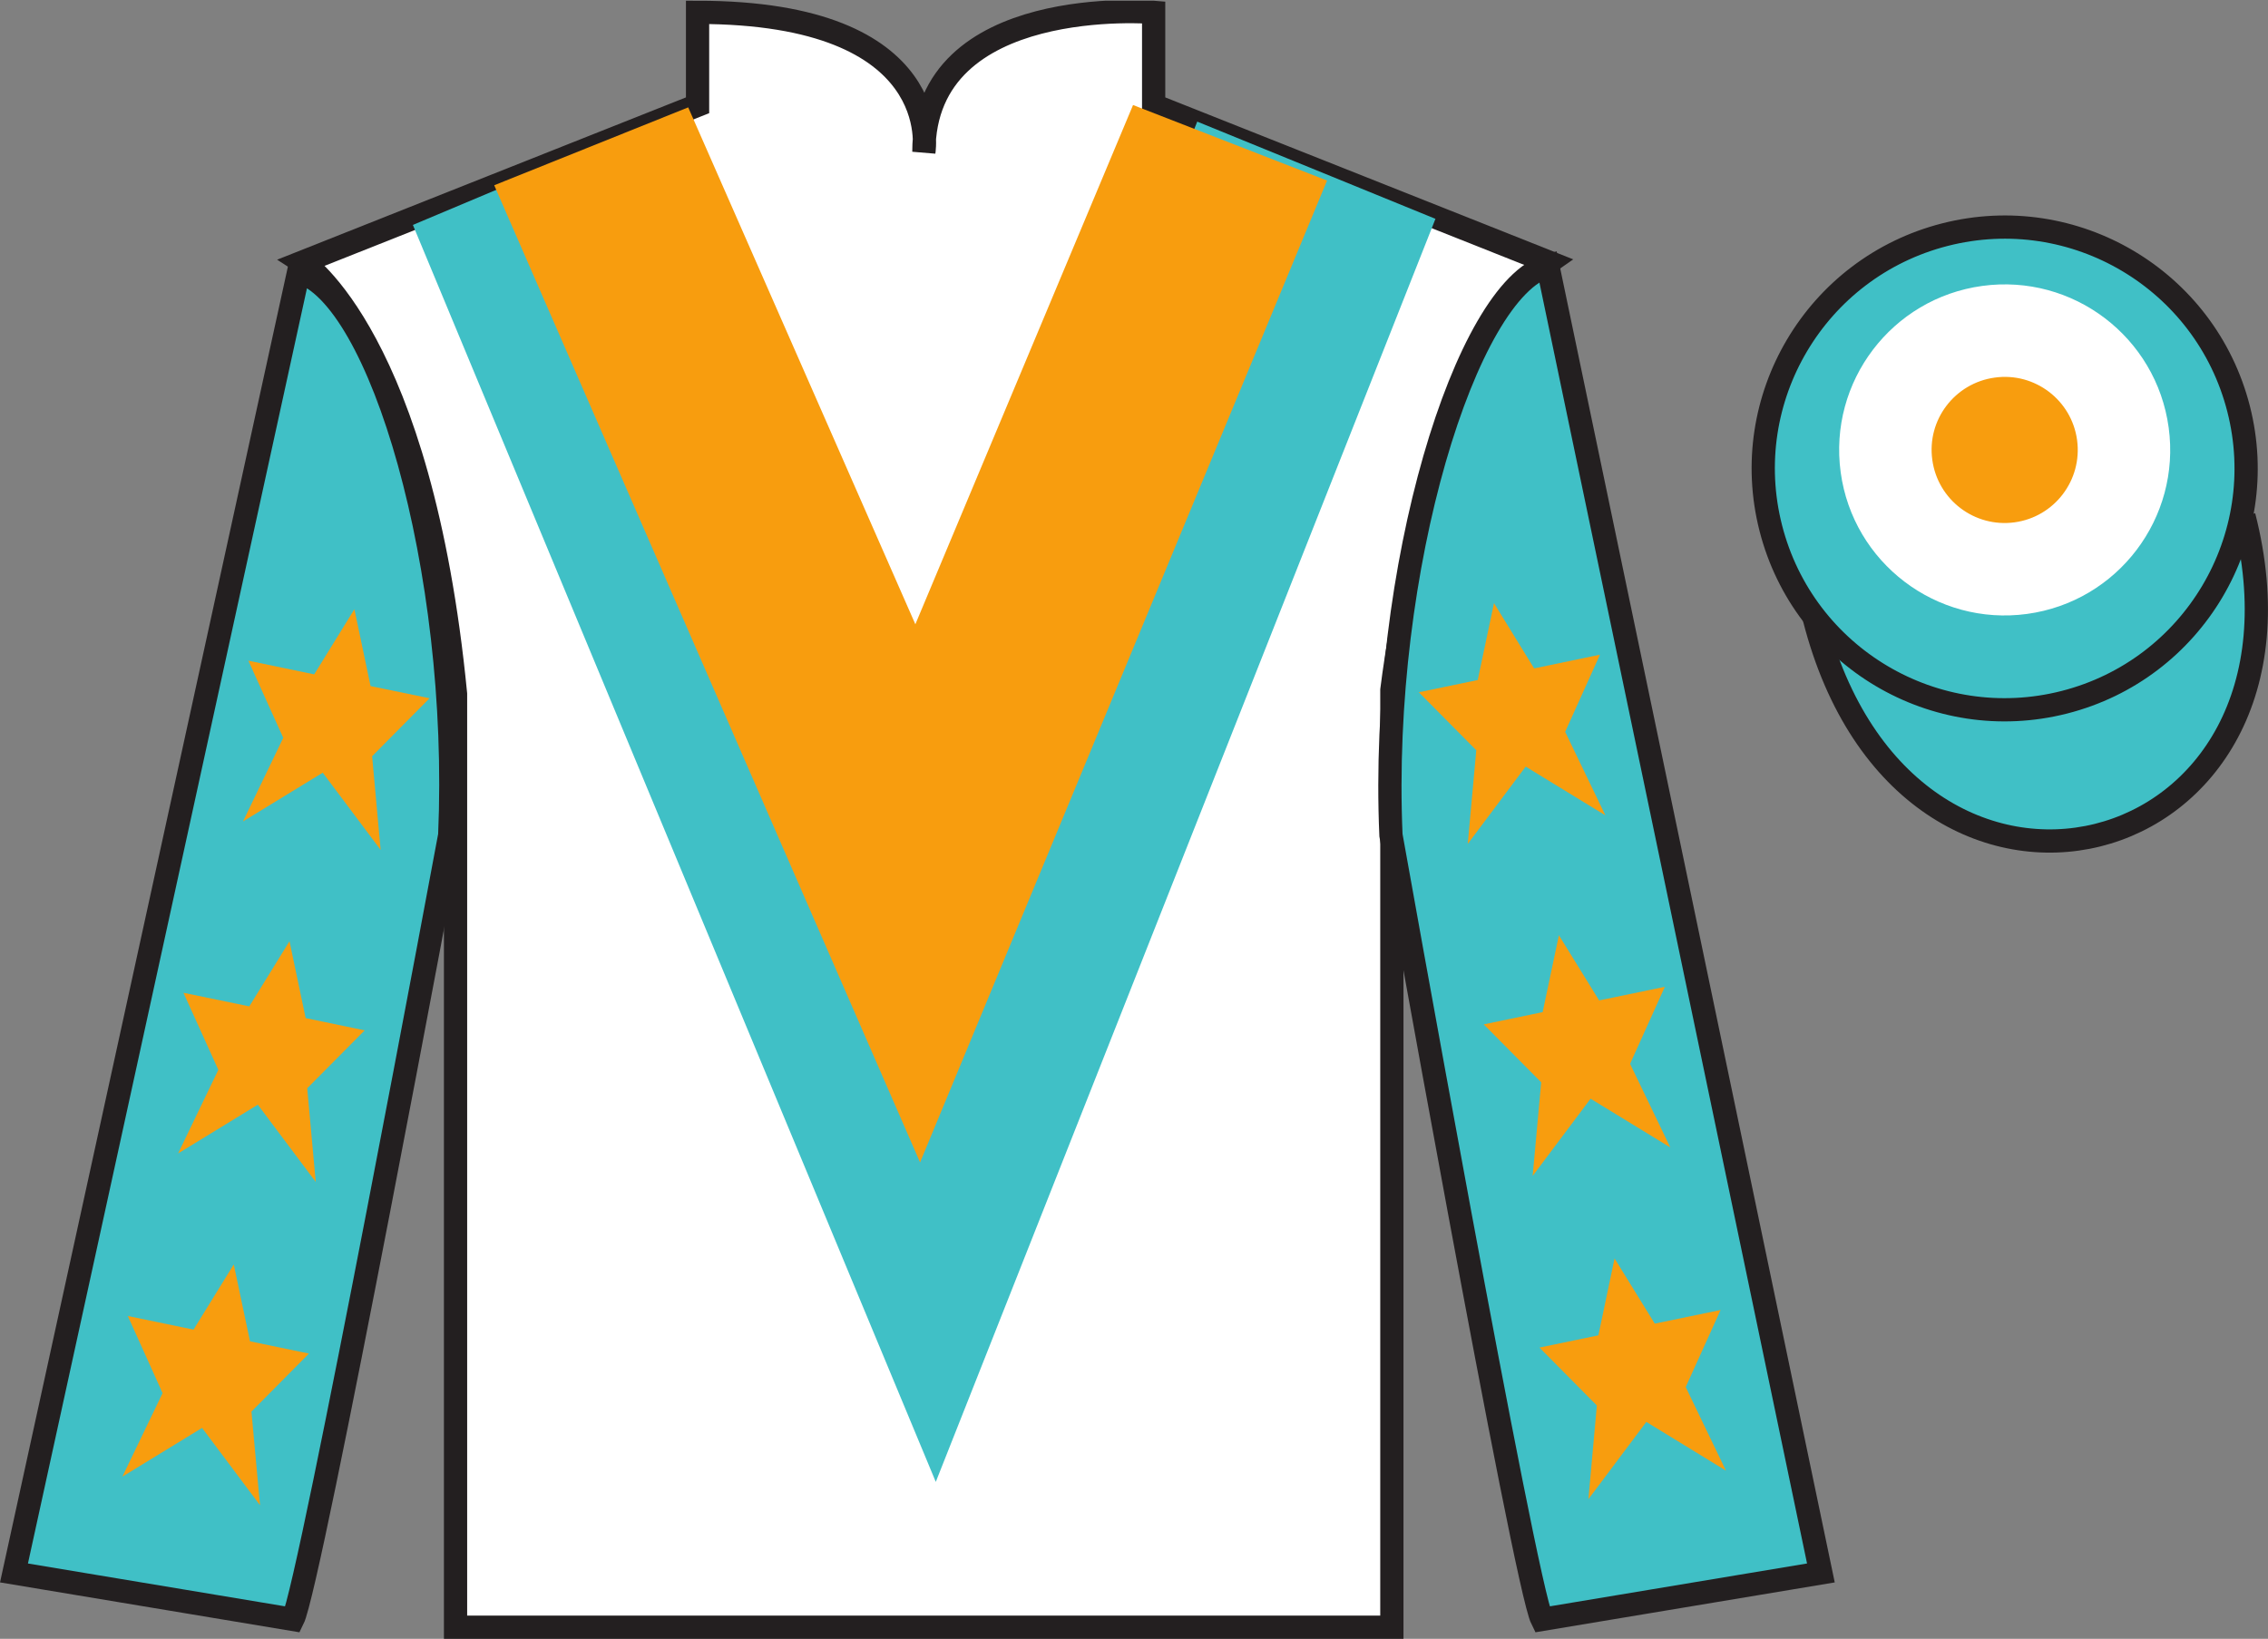
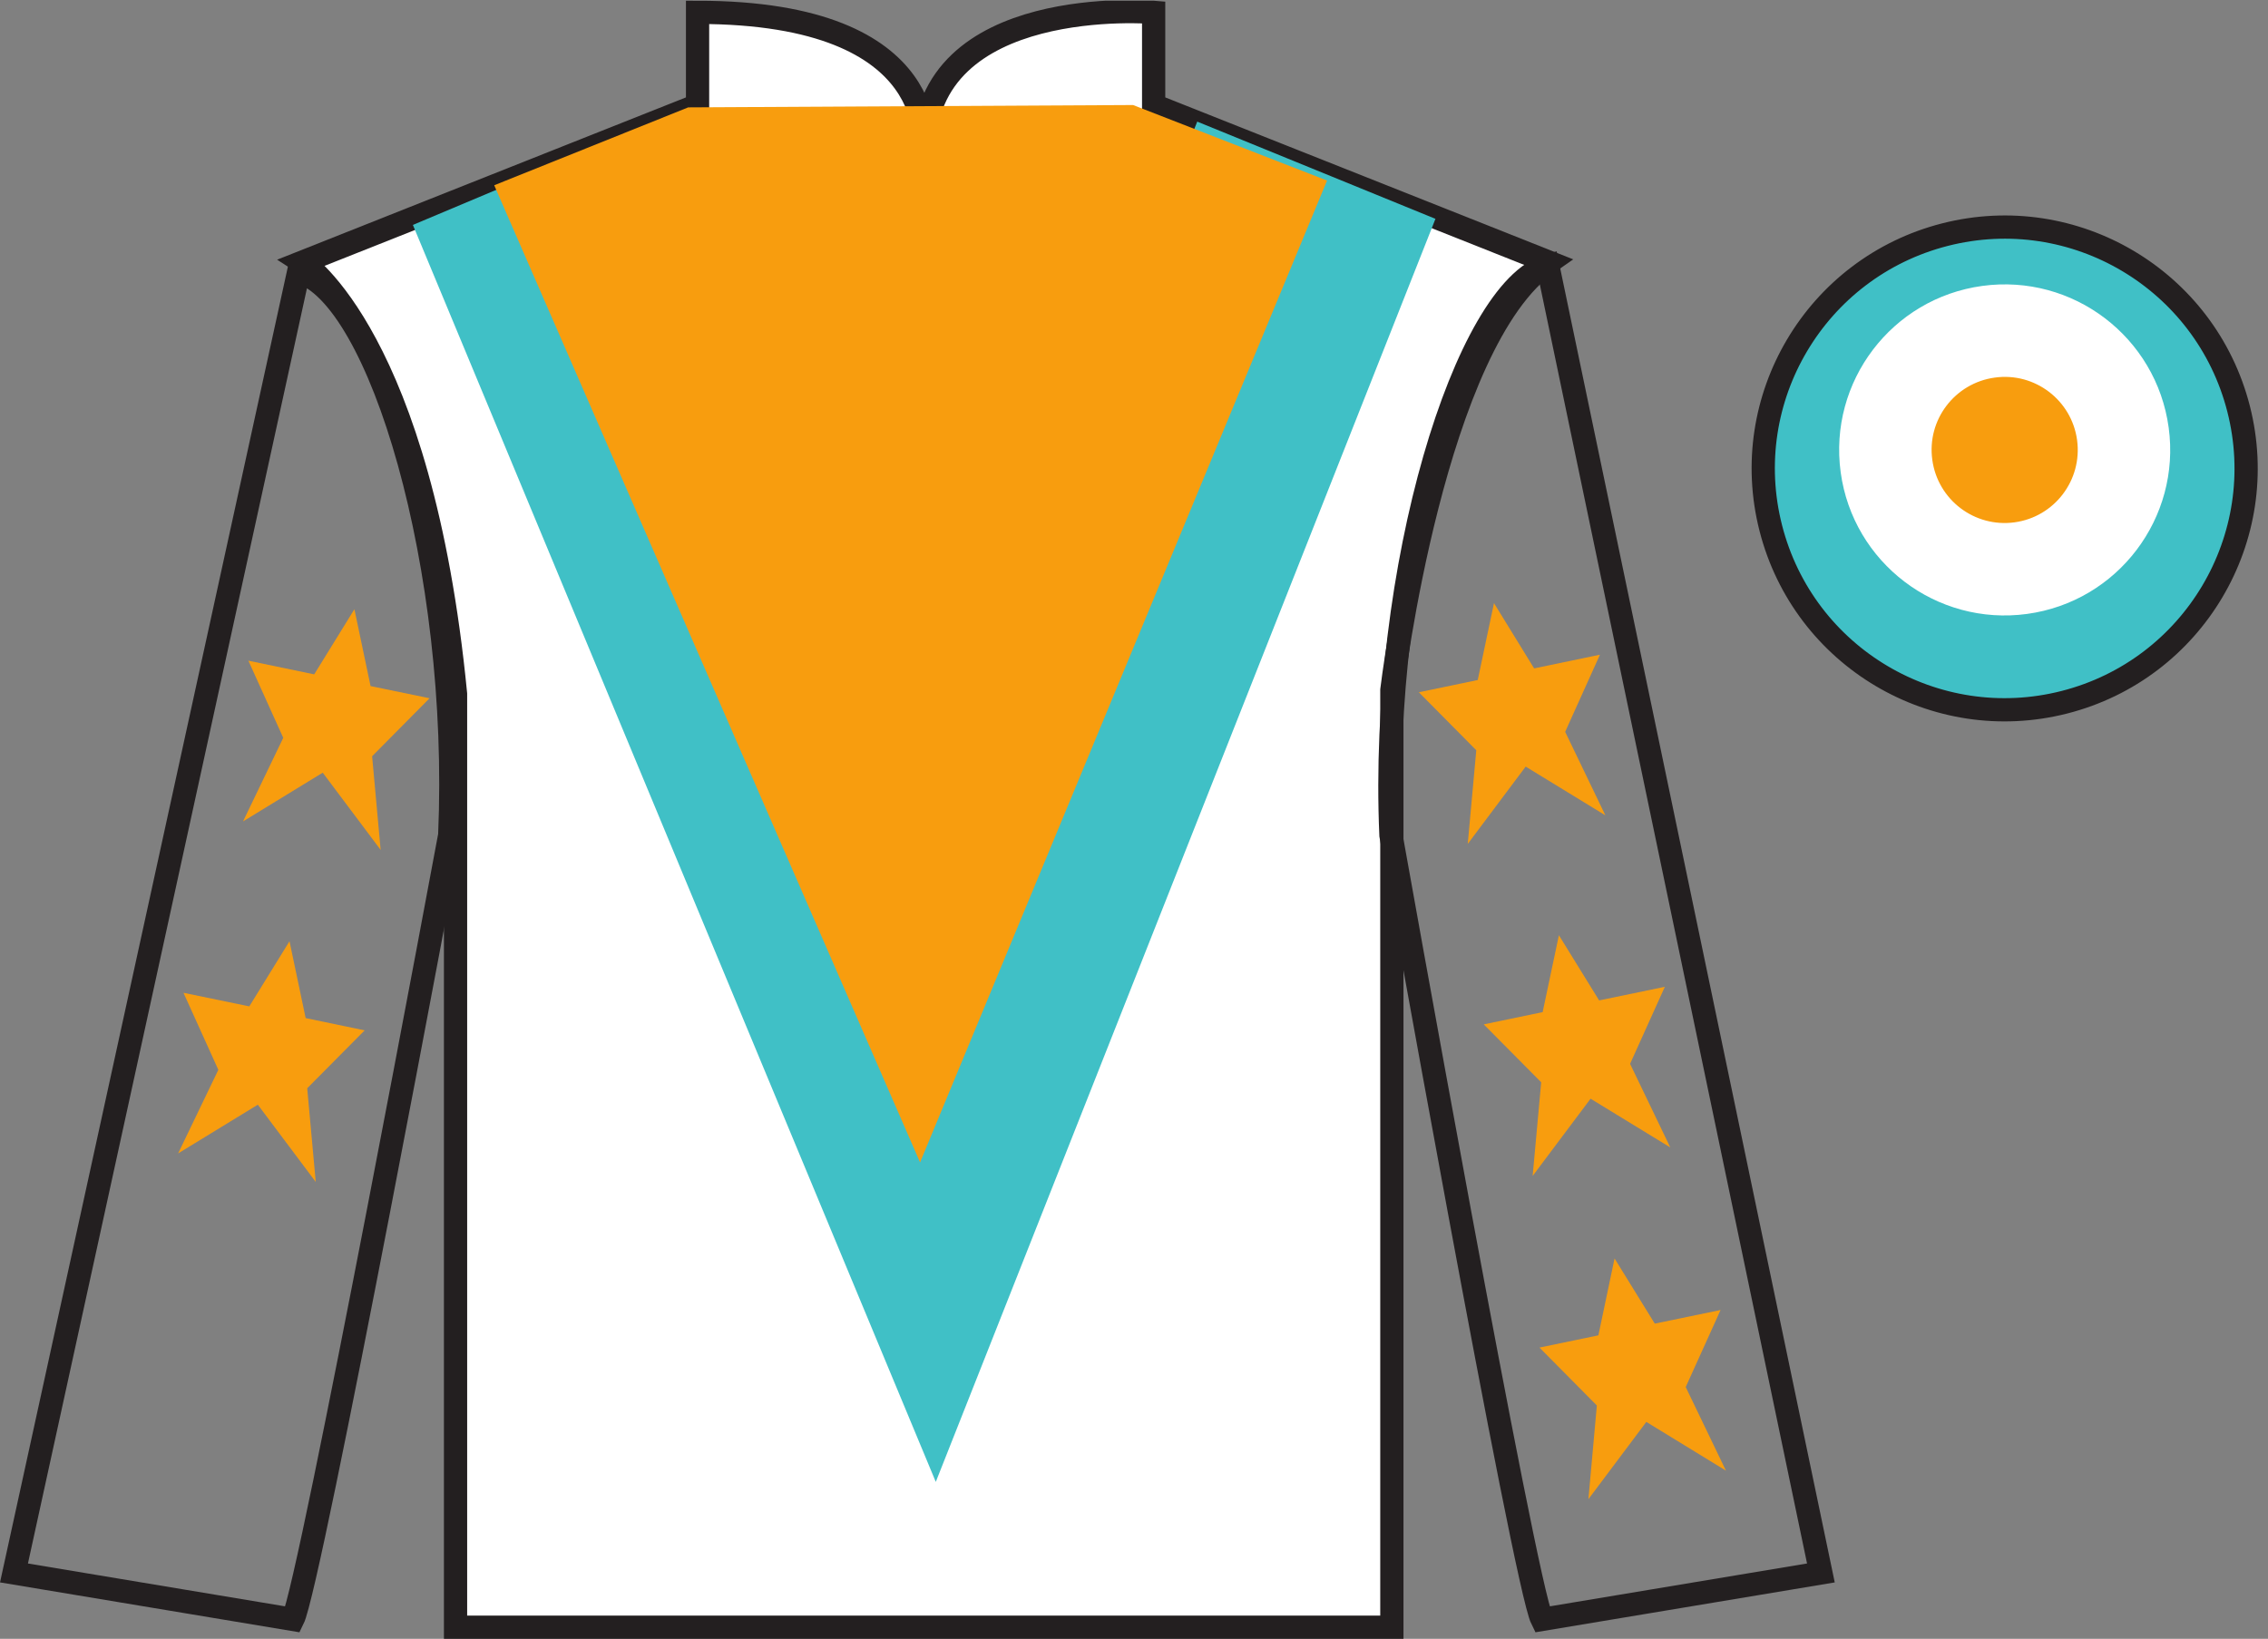
<svg xmlns="http://www.w3.org/2000/svg" width="97.59pt" height="70.53pt" viewBox="0 0 97.59 70.53" version="1.1">
  <rect x="0" y="0" width="97.59" height="70.53" fill="#808080" stroke="none" />
  <defs>
    <clipPath id="clip1">
      <path d="M 0 70.531 L 97.59 70.531 L 97.59 0.031 L 0 0.031 L 0 70.531 Z M 0 70.531 " />
    </clipPath>
  </defs>
  <g id="surface0">
    <g clip-path="url(#clip1)" clip-rule="nonzero">
      <path style=" stroke:none;fill-rule:nonzero;fill:rgb(100%,100%,100%);fill-opacity:1;" d="M 13.016 11.281 C 13.016 11.281 18.102 14.531 19.602 29.863 C 19.602 29.863 19.602 44.863 19.602 70.031 L 59.891 70.031 L 59.891 29.695 C 59.891 29.695 61.684 14.695 66.641 11.281 L 49.641 4.531 L 49.641 0.531 C 49.641 0.531 39.754 -0.305 39.754 6.531 C 39.754 6.531 40.766 0.531 30.016 0.531 L 30.016 4.531 L 13.016 11.281 " />
      <path style="fill:none;stroke-width:10;stroke-linecap:butt;stroke-linejoin:miter;stroke:rgb(13.73%,12.16%,12.549%);stroke-opacity:1;stroke-miterlimit:4;" d="M 130.156 592.487 C 130.156 592.487 181.016 559.987 196.016 406.667 C 196.016 406.667 196.016 256.667 196.016 4.987 L 598.906 4.987 L 598.906 408.347 C 598.906 408.347 616.836 558.347 666.406 592.487 L 496.406 659.987 L 496.406 699.987 C 496.406 699.987 397.539 708.347 397.539 639.987 C 397.539 639.987 407.656 699.987 300.156 699.987 L 300.156 659.987 L 130.156 592.487 Z M 130.156 592.487 " transform="matrix(0.1,0,0,-0.1,0,70.53)" />
-       <path style=" stroke:none;fill-rule:nonzero;fill:rgb(25%,75.048%,77.356%);fill-opacity:1;" d="M 12.602 69.695 C 13.352 68.195 19.352 35.945 19.352 35.945 C 19.852 24.445 16.352 12.695 12.852 11.695 L 0.602 67.695 L 12.602 69.695 " />
      <path style="fill:none;stroke-width:10;stroke-linecap:butt;stroke-linejoin:miter;stroke:rgb(13.73%,12.16%,12.549%);stroke-opacity:1;stroke-miterlimit:4;" d="M 126.016 8.347 C 133.516 23.347 193.516 345.847 193.516 345.847 C 198.516 460.847 163.516 578.347 128.516 588.347 L 6.016 28.347 L 126.016 8.347 Z M 126.016 8.347 " transform="matrix(0.1,0,0,-0.1,0,70.53)" />
-       <path style=" stroke:none;fill-rule:nonzero;fill:rgb(25%,75.048%,77.356%);fill-opacity:1;" d="M 78.352 67.695 L 66.602 11.445 C 63.102 12.445 59.352 24.445 59.852 35.945 C 59.852 35.945 65.602 68.195 66.352 69.695 L 78.352 67.695 " />
      <path style="fill:none;stroke-width:10;stroke-linecap:butt;stroke-linejoin:miter;stroke:rgb(13.73%,12.16%,12.549%);stroke-opacity:1;stroke-miterlimit:4;" d="M 783.516 28.347 L 666.016 590.847 C 631.016 580.847 593.516 460.847 598.516 345.847 C 598.516 345.847 656.016 23.347 663.516 8.347 L 783.516 28.347 Z M 783.516 28.347 " transform="matrix(0.1,0,0,-0.1,0,70.53)" />
-       <path style="fill-rule:nonzero;fill:rgb(25%,75.048%,77.356%);fill-opacity:1;stroke-width:10;stroke-linecap:butt;stroke-linejoin:miter;stroke:rgb(13.73%,12.16%,12.549%);stroke-opacity:1;stroke-miterlimit:4;" d="M 780.664 439.245 C 820.391 283.62 1004.336 331.198 965.547 483.191 " transform="matrix(0.1,0,0,-0.1,0,70.53)" />
      <path style=" stroke:none;fill-rule:nonzero;fill:rgb(25%,75.048%,77.356%);fill-opacity:1;" d="M 28.016 5.367 L 40.016 33.984 L 51.516 5.234 L 61.766 9.418 L 40.266 63.777 L 17.766 9.68 L 28.016 5.367 " />
      <path style=" stroke:none;fill-rule:nonzero;fill:rgb(25%,75.048%,77.356%);fill-opacity:1;" d="M 88.828 30.223 C 94.387 28.805 97.742 23.148 96.324 17.594 C 94.906 12.035 89.25 8.68 83.691 10.098 C 78.133 11.516 74.777 17.172 76.195 22.727 C 77.613 28.285 83.27 31.641 88.828 30.223 " />
      <path style="fill:none;stroke-width:10;stroke-linecap:butt;stroke-linejoin:miter;stroke:rgb(13.73%,12.16%,12.549%);stroke-opacity:1;stroke-miterlimit:4;" d="M 888.281 403.073 C 943.867 417.253 977.422 473.816 963.242 529.362 C 949.062 584.948 892.5 618.503 836.914 604.323 C 781.328 590.144 747.773 533.581 761.953 478.034 C 776.133 422.448 832.695 388.894 888.281 403.073 Z M 888.281 403.073 " transform="matrix(0.1,0,0,-0.1,0,70.53)" />
-       <path style=" stroke:none;fill-rule:nonzero;fill:rgb(97.177%,61.341%,5.646%);fill-opacity:1;" d="M 29.613 4.621 L 39.387 26.867 L 48.754 4.52 L 57.102 7.77 L 39.59 50.027 L 21.266 7.973 L 29.613 4.621 " />
+       <path style=" stroke:none;fill-rule:nonzero;fill:rgb(97.177%,61.341%,5.646%);fill-opacity:1;" d="M 29.613 4.621 L 48.754 4.52 L 57.102 7.77 L 39.59 50.027 L 21.266 7.973 L 29.613 4.621 " />
      <path style=" stroke:none;fill-rule:nonzero;fill:rgb(97.177%,61.341%,5.646%);fill-opacity:1;" d="M 12.457 40.508 L 10.727 43.312 L 7.895 42.727 L 9.395 46.043 L 7.664 49.641 L 11.094 47.543 L 13.586 50.867 L 13.219 46.836 L 15.691 44.344 L 13.152 43.816 L 12.457 40.508 " />
-       <path style=" stroke:none;fill-rule:nonzero;fill:rgb(97.177%,61.341%,5.646%);fill-opacity:1;" d="M 10.059 54.418 L 8.328 57.223 L 5.5 56.637 L 6.996 59.957 L 5.266 63.551 L 8.695 61.453 L 11.188 64.781 L 10.82 60.75 L 13.293 58.254 L 10.758 57.727 L 10.059 54.418 " />
      <path style=" stroke:none;fill-rule:nonzero;fill:rgb(97.177%,61.341%,5.646%);fill-opacity:1;" d="M 15.25 26.219 L 13.52 29.023 L 10.688 28.434 L 12.188 31.754 L 10.457 35.352 L 13.887 33.254 L 16.379 36.578 L 16.012 32.547 L 18.484 30.051 L 15.945 29.527 L 15.25 26.219 " />
      <path style=" stroke:none;fill-rule:nonzero;fill:rgb(97.177%,61.341%,5.646%);fill-opacity:1;" d="M 67.078 40.25 L 68.809 43.055 L 71.637 42.469 L 70.141 45.785 L 71.871 49.383 L 68.441 47.285 L 65.949 50.609 L 66.316 46.578 L 63.844 44.086 L 66.379 43.559 L 67.078 40.25 " />
      <path style=" stroke:none;fill-rule:nonzero;fill:rgb(97.177%,61.341%,5.646%);fill-opacity:1;" d="M 69.473 54.16 L 71.203 56.965 L 74.035 56.379 L 72.535 59.695 L 74.266 63.293 L 70.84 61.195 L 68.348 64.52 L 68.711 60.488 L 66.242 57.996 L 68.777 57.469 L 69.473 54.16 " />
      <path style=" stroke:none;fill-rule:nonzero;fill:rgb(97.177%,61.341%,5.646%);fill-opacity:1;" d="M 64.285 25.957 L 66.012 28.766 L 68.844 28.176 L 67.348 31.496 L 69.078 35.09 L 65.648 32.992 L 63.156 36.32 L 63.523 32.289 L 61.051 29.793 L 63.586 29.266 L 64.285 25.957 " />
      <path style=" stroke:none;fill-rule:nonzero;fill:rgb(100%,100%,100%);fill-opacity:1;" d="M 87.223 26.422 C 91.121 25.891 93.848 22.297 93.316 18.402 C 92.785 14.504 89.195 11.773 85.297 12.305 C 81.398 12.836 78.672 16.43 79.203 20.328 C 79.734 24.223 83.324 26.953 87.223 26.422 " />
      <path style=" stroke:none;fill-rule:nonzero;fill:rgb(97.177%,61.341%,5.646%);fill-opacity:1;" d="M 86.684 22.48 C 88.406 22.246 89.609 20.66 89.375 18.938 C 89.141 17.219 87.555 16.012 85.836 16.25 C 84.113 16.484 82.906 18.07 83.145 19.789 C 83.379 21.512 84.965 22.715 86.684 22.48 " />
    </g>
  </g>
</svg>